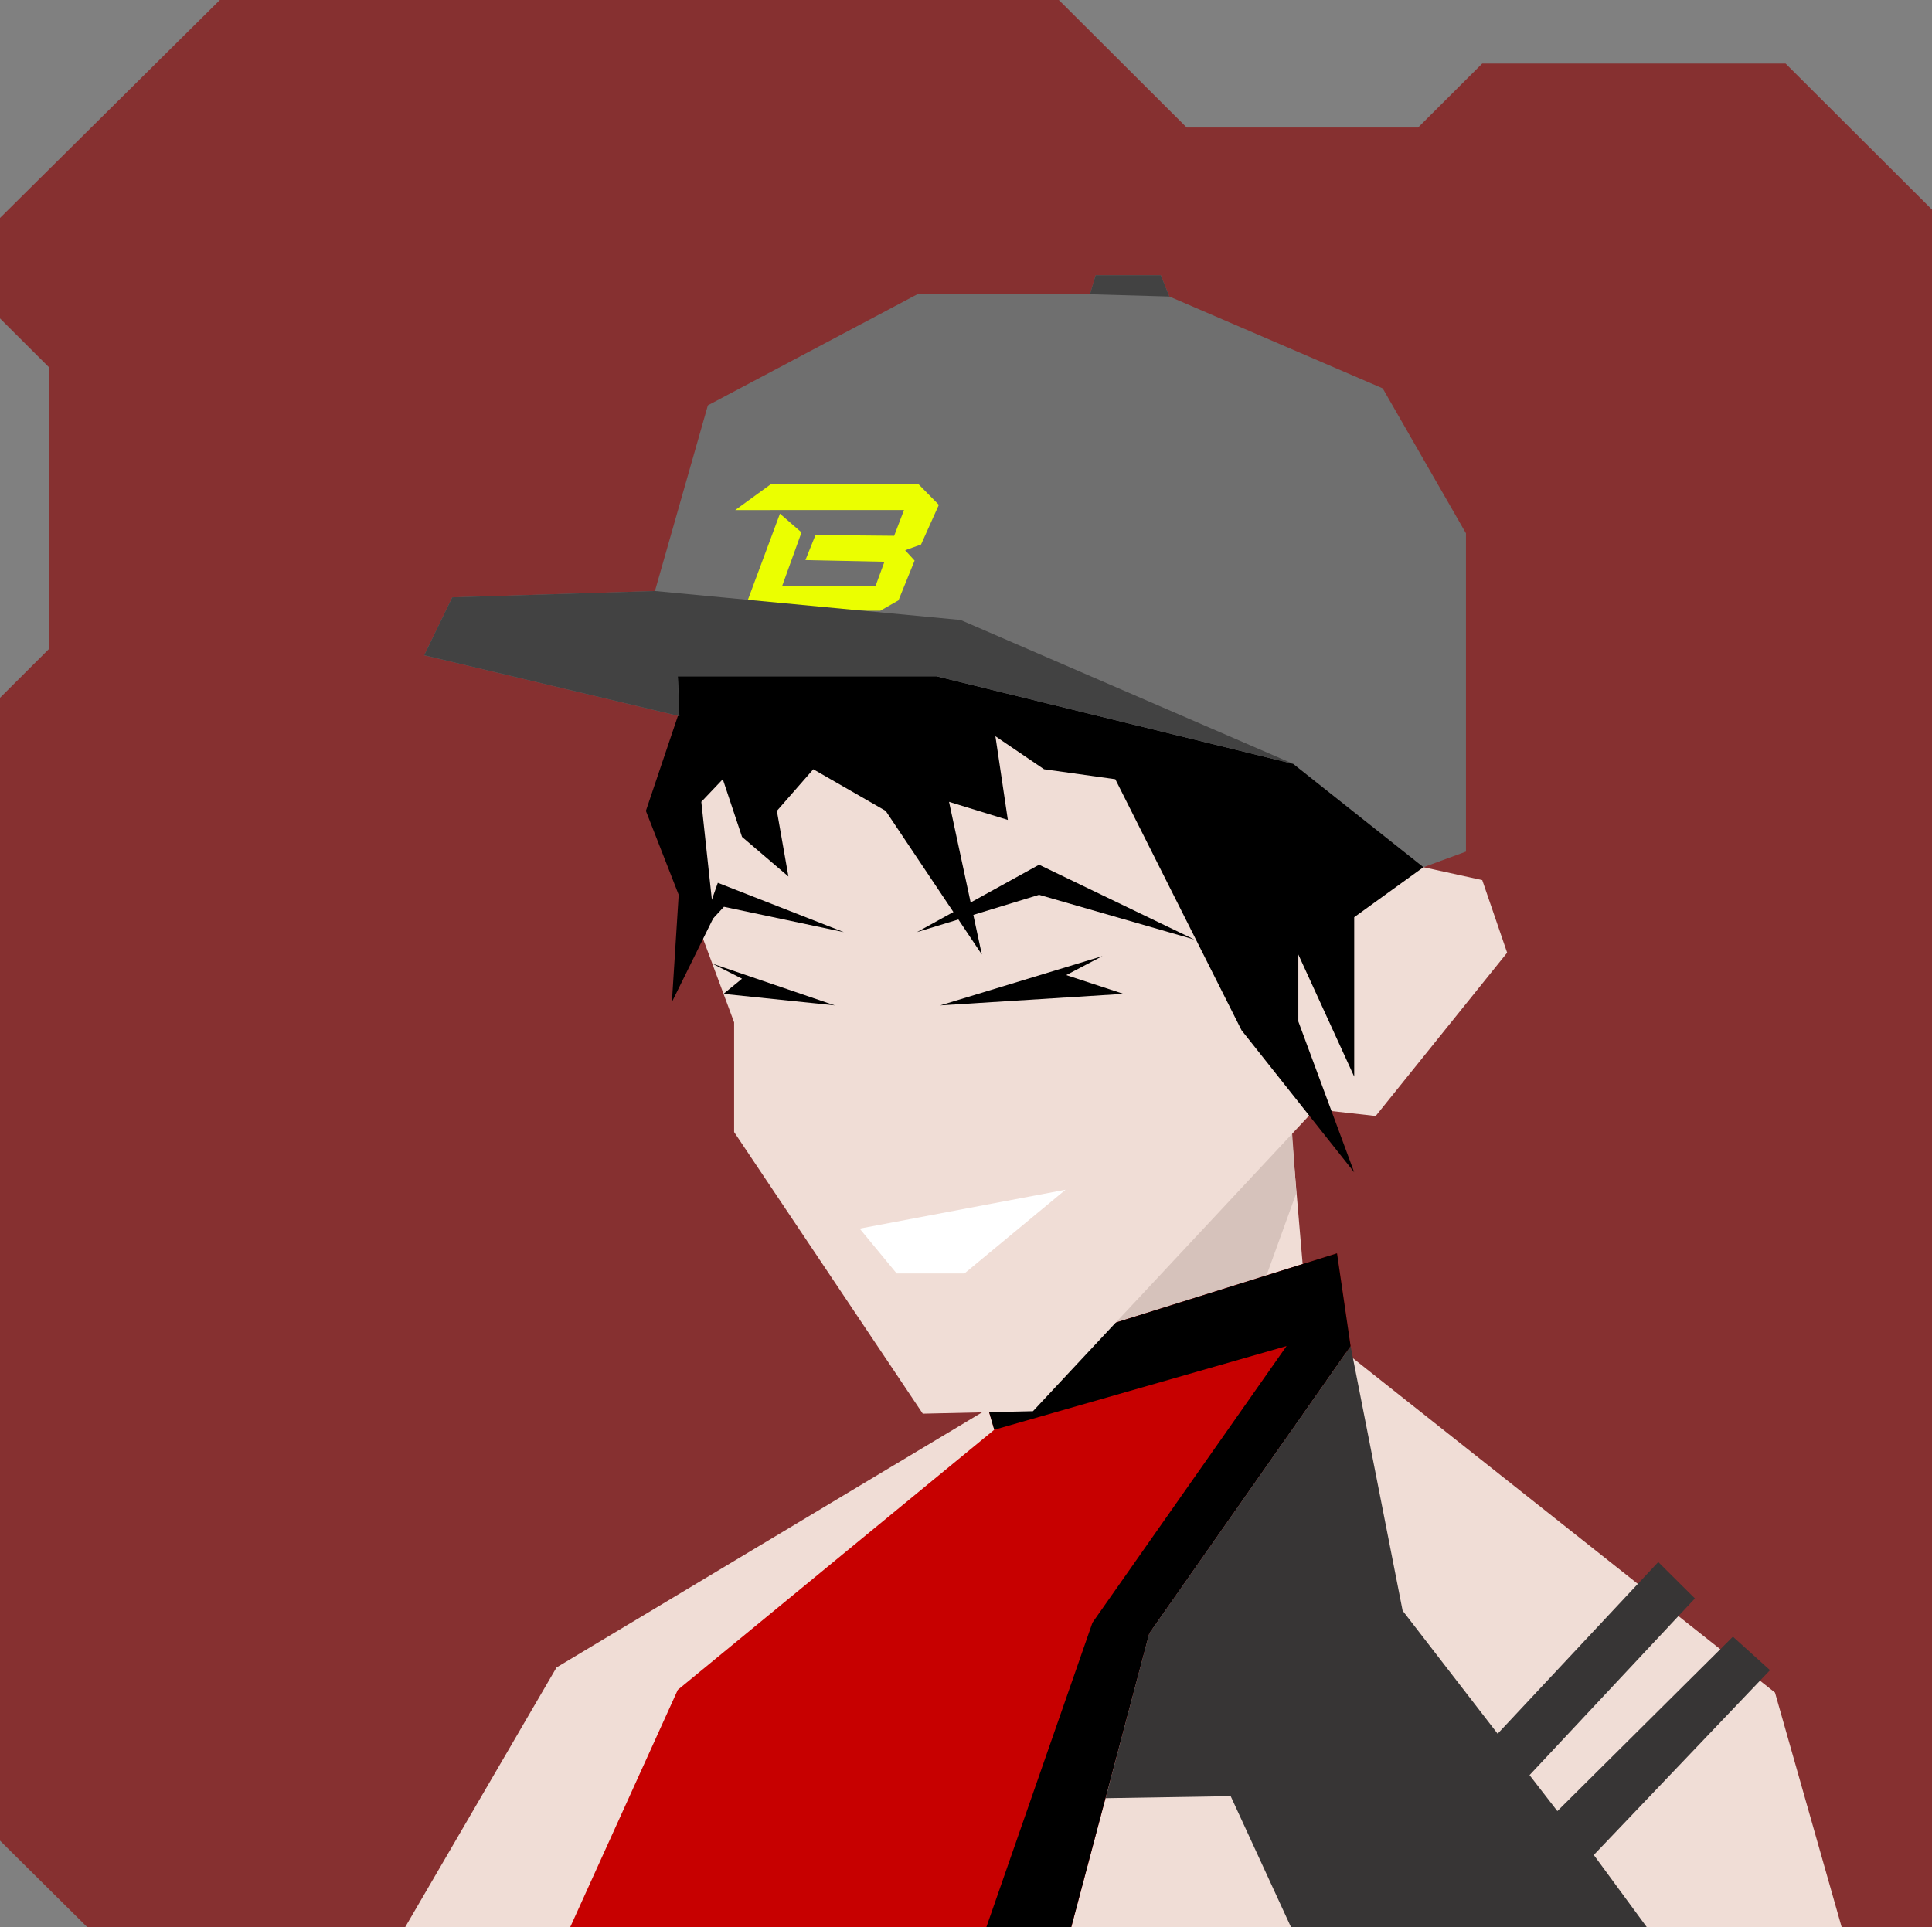
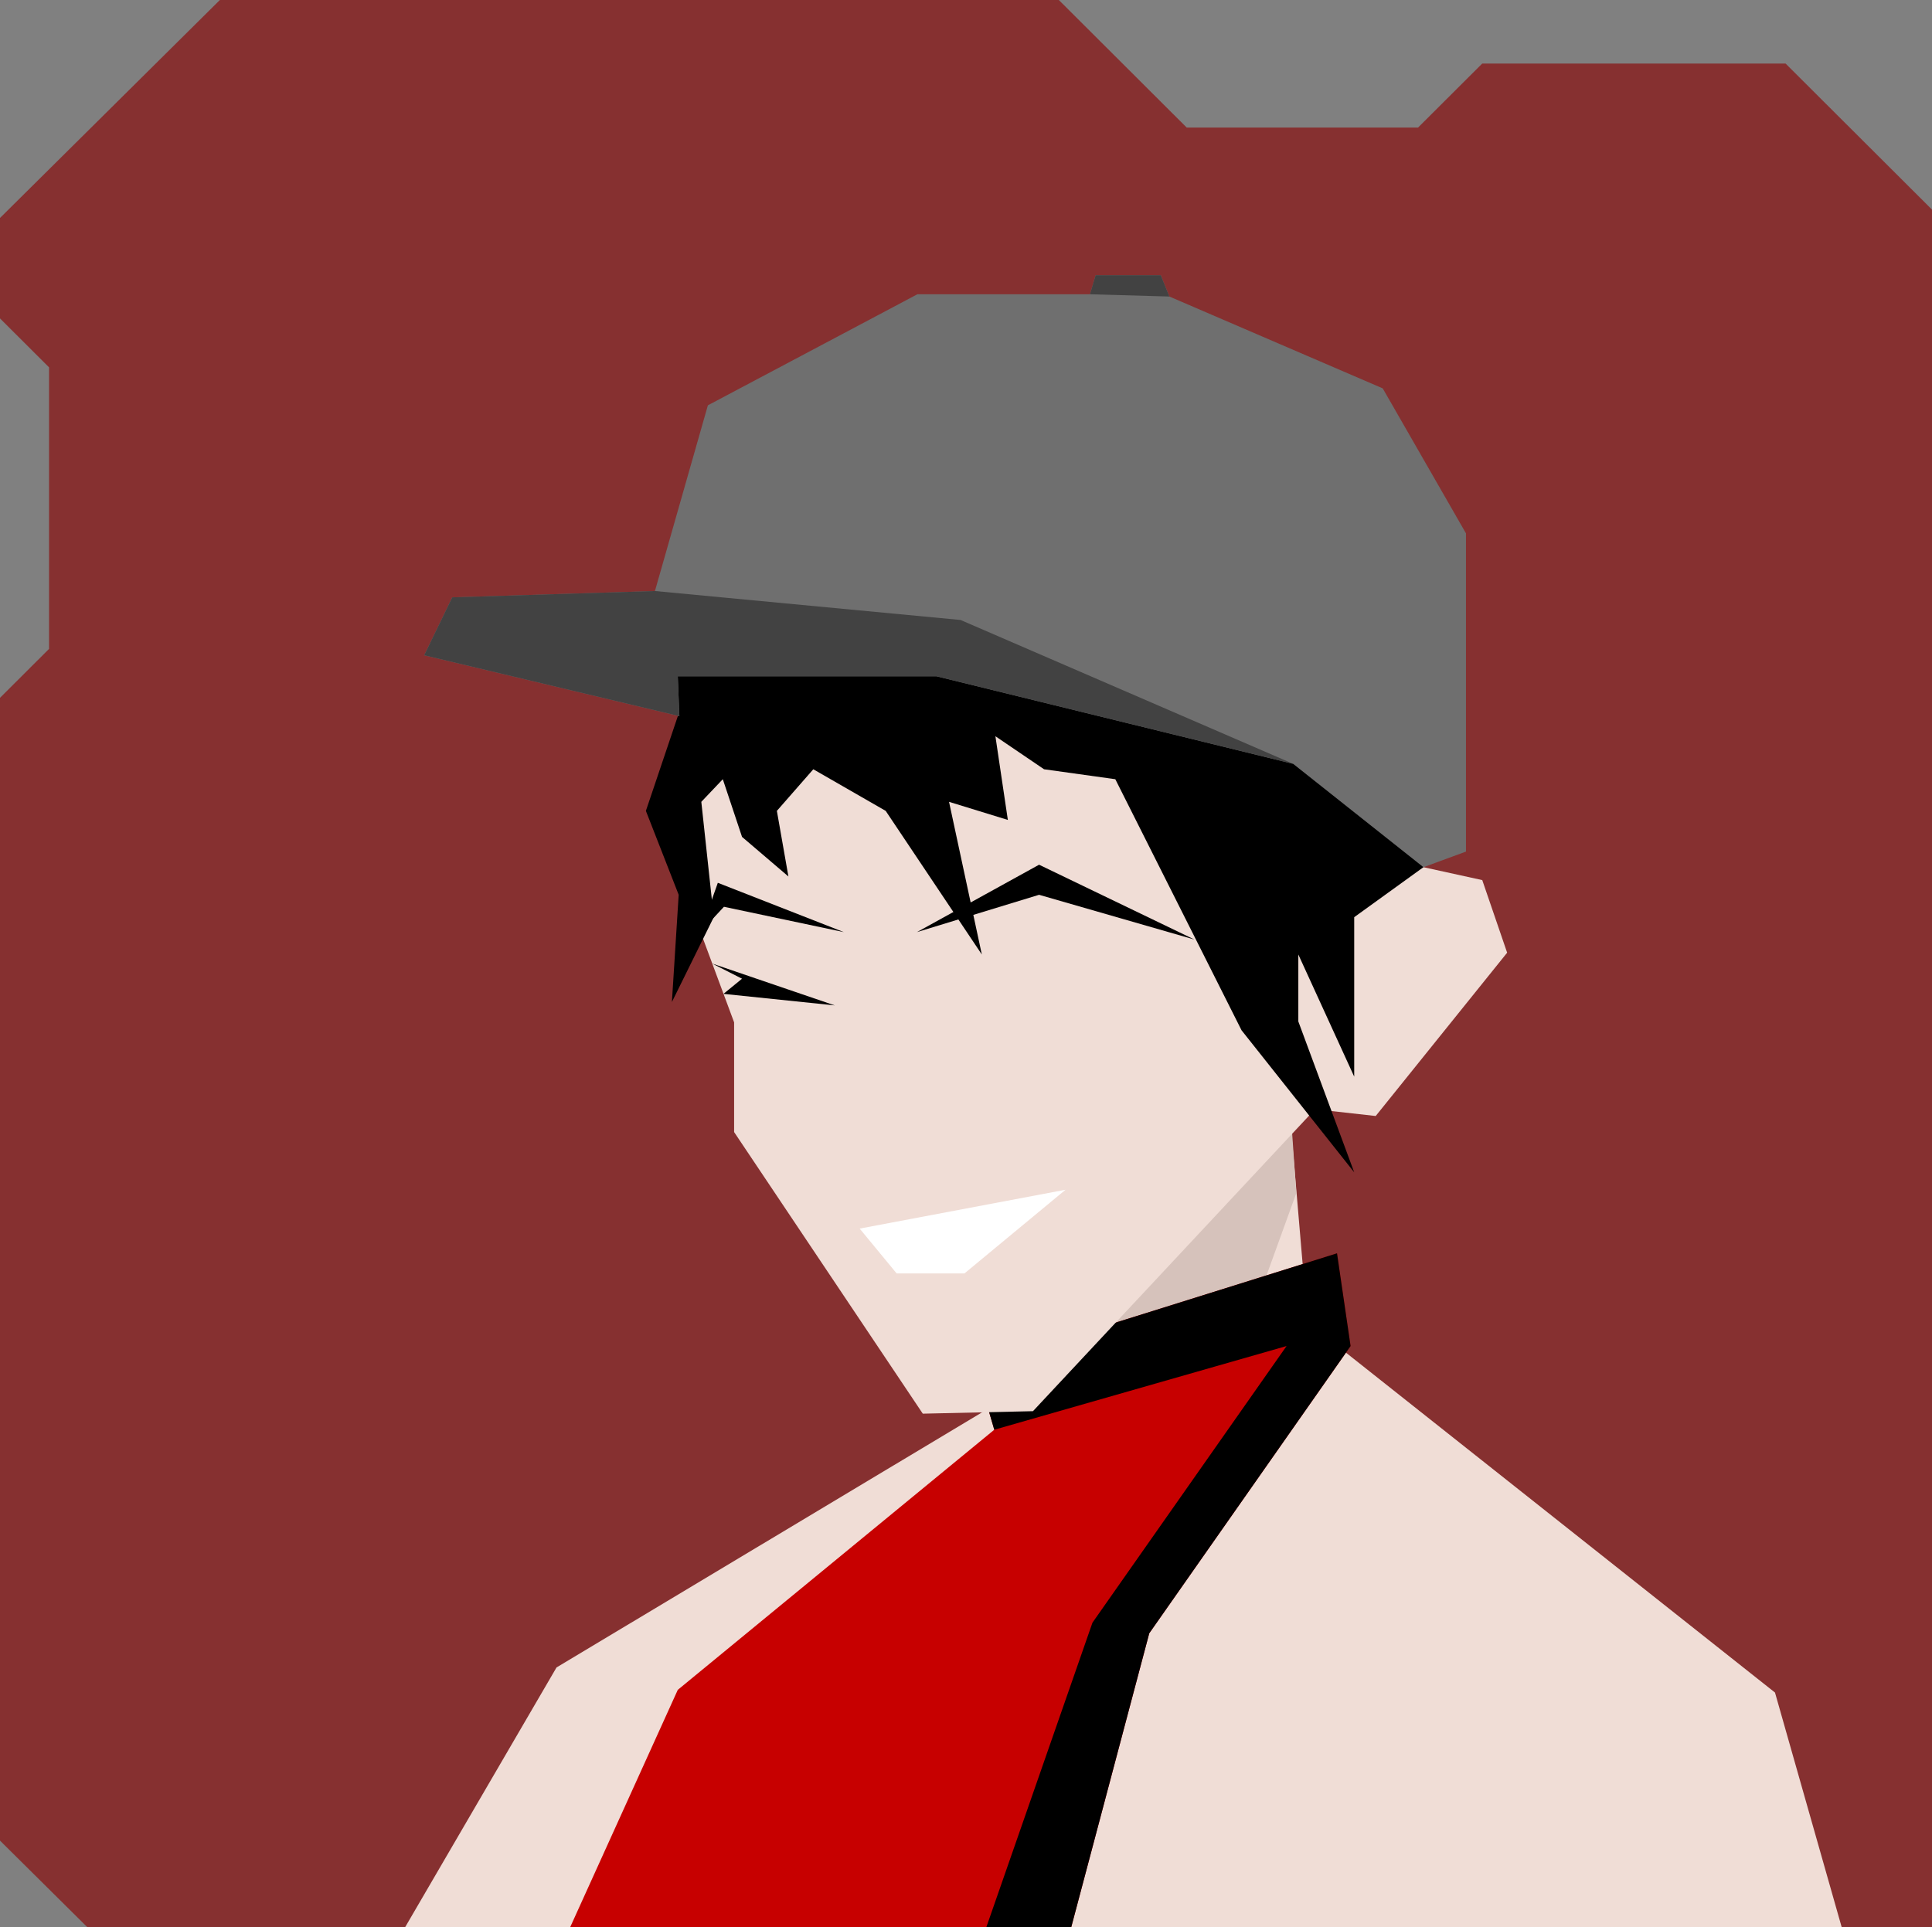
<svg xmlns="http://www.w3.org/2000/svg" width="854" height="852" viewBox="0 0 854 852" fill="none">
  <rect x="0" y="0" width="854" height="852" fill="#808080" stroke="none" />
  <g id="svgBg">
    <path d="M97.19 0L0 96.366V140.78L21.683 162.412V286.884L0 308.517V813.759L38.567 852H854V92.669L789.283 28.104H655.177L626.823 56.393H524.558L468.032 0H97.19Z" fill="#863030" />
  </g>
  <g id="svgBody">
    <path d="M179.1 852L246 737.2L450.8 614.4L429.1 563.5L563.3 412.1L578 584.6L784.6 748.3L814.1 852.1L179.1 852Z" fill="#F0DDD6" />
    <path d="M445.4 601.6L428.5 560.5L565 412L573 527.5L554 580L469.3 640.1L445.3 624.1L445.4 601.6Z" fill="#D6C2BB" />
    <path d="M591 554.1L431.3 604.1L439.5 632.1L299.6 747.1L252 852.1H473.5L508 722.1L597 595.1L591 554.1Z" fill="#C70000" />
-     <path d="M782.4 738.4L766 723.6L688.4 800.7L676.1 784.8L749.2 706.7L733 690.6L662 766.5L620 712.1L597 595.1L508 722.1L488.7 795L544 794.1L570.7 852.1H728L704.5 820.1L782.4 738.4Z" fill="#373535" />
    <path d="M431.3 604.1L591 554.1L597 595.1L508 722.1L473.5 852.1L436 852L482.9 717.4L568.7 595.1L439.5 632.1L431.3 604.1Z" fill="black" />
  </g>
  <g id="svgHead">
-     <path d="M581.3 490.4L456.6 623.9L407.9 625L324.5 500.5V452L303.7 396L299.6 298.6L371.3 199.7L474.6 166.2L597 212.3L635.2 314.7L629.2 383.4L655.2 389.1L666.2 421.2L608.1 493.4L581.3 490.4Z" fill="#F0DDD6" />
+     <path d="M581.3 490.4L456.6 623.9L407.9 625L324.5 500.5V452L303.7 396L299.6 298.6L371.3 199.7L597 212.3L635.2 314.7L629.2 383.4L655.2 389.1L666.2 421.2L608.1 493.4L581.3 490.4Z" fill="#F0DDD6" />
    <path d="M380 543.179L471 526L426.317 563H396.347L380 543.179Z" fill="white" />
-     <path d="M487.3 422.7L415.6 444.5L496.6 439.4L471.3 431.1L487.3 422.7Z" fill="black" />
    <path d="M405.3 412.1L459.3 395.6L528 415.4L459.3 382.3L405.3 412.1Z" fill="black" />
    <path d="M373 412.1L317.3 390.3L309.6 412.1L320 400.9L373 412.1Z" fill="black" />
    <path d="M314.8 426L369 444.5L319.8 439.4L328 432.7L314.8 426Z" fill="black" />
    <path d="M603.6 189.5L636 226L629.2 383.4L598.6 405.5V476L573.9 422V451.6L598.6 518.3L548.8 455.5L493 344.5L461.5 340.1L440 325.5L445.5 362.5L419.5 354.5L434 422L391.5 358.5L359.5 340.1L343.4 358.5L348.5 387.5L328 370L319.5 344.5L310 354.5L315.5 405.5L297 443L300 395.6L285.5 358.5L300 315.5L297 289L343.4 193L474 143.4L603.6 189.5Z" fill="black" />
    <path d="M629.2 383.4L571.6 337.7L414 299H299.6L300.3 316.6L187.5 289.7L199.9 264.1L289.5 261.3L312.9 179.2L405.5 130.1H481.8L484.3 121.7H513.1L516.9 131.1L611.2 171.7L648 235.8V376.5L629.2 383.4Z" fill="#6F6F6F" />
-     <path d="M328.799 270L344.757 227.12L354.284 235.382L345.741 259.063H387.027L390.944 248.364L356.025 247.623L360.461 236.553L395.243 236.882L399.606 225.491L325 225.519L340.842 214H405.935L415 223.213L407.128 240.745L400.113 243.273L404.281 247.855L397.159 265.426L389.141 270H328.799Z" fill="#EBFF00" />
    <path d="M571.6 337.7L424.6 274.1L289.5 261.3L199.9 264.1L187.5 289.7L300.3 316.6L299.6 299H414L571.6 337.7Z" fill="#424242" />
    <path d="M481.8 130.1L516.9 131.1L513.1 121.7H484.3L481.8 130.1Z" fill="#424242" />
  </g>
</svg>